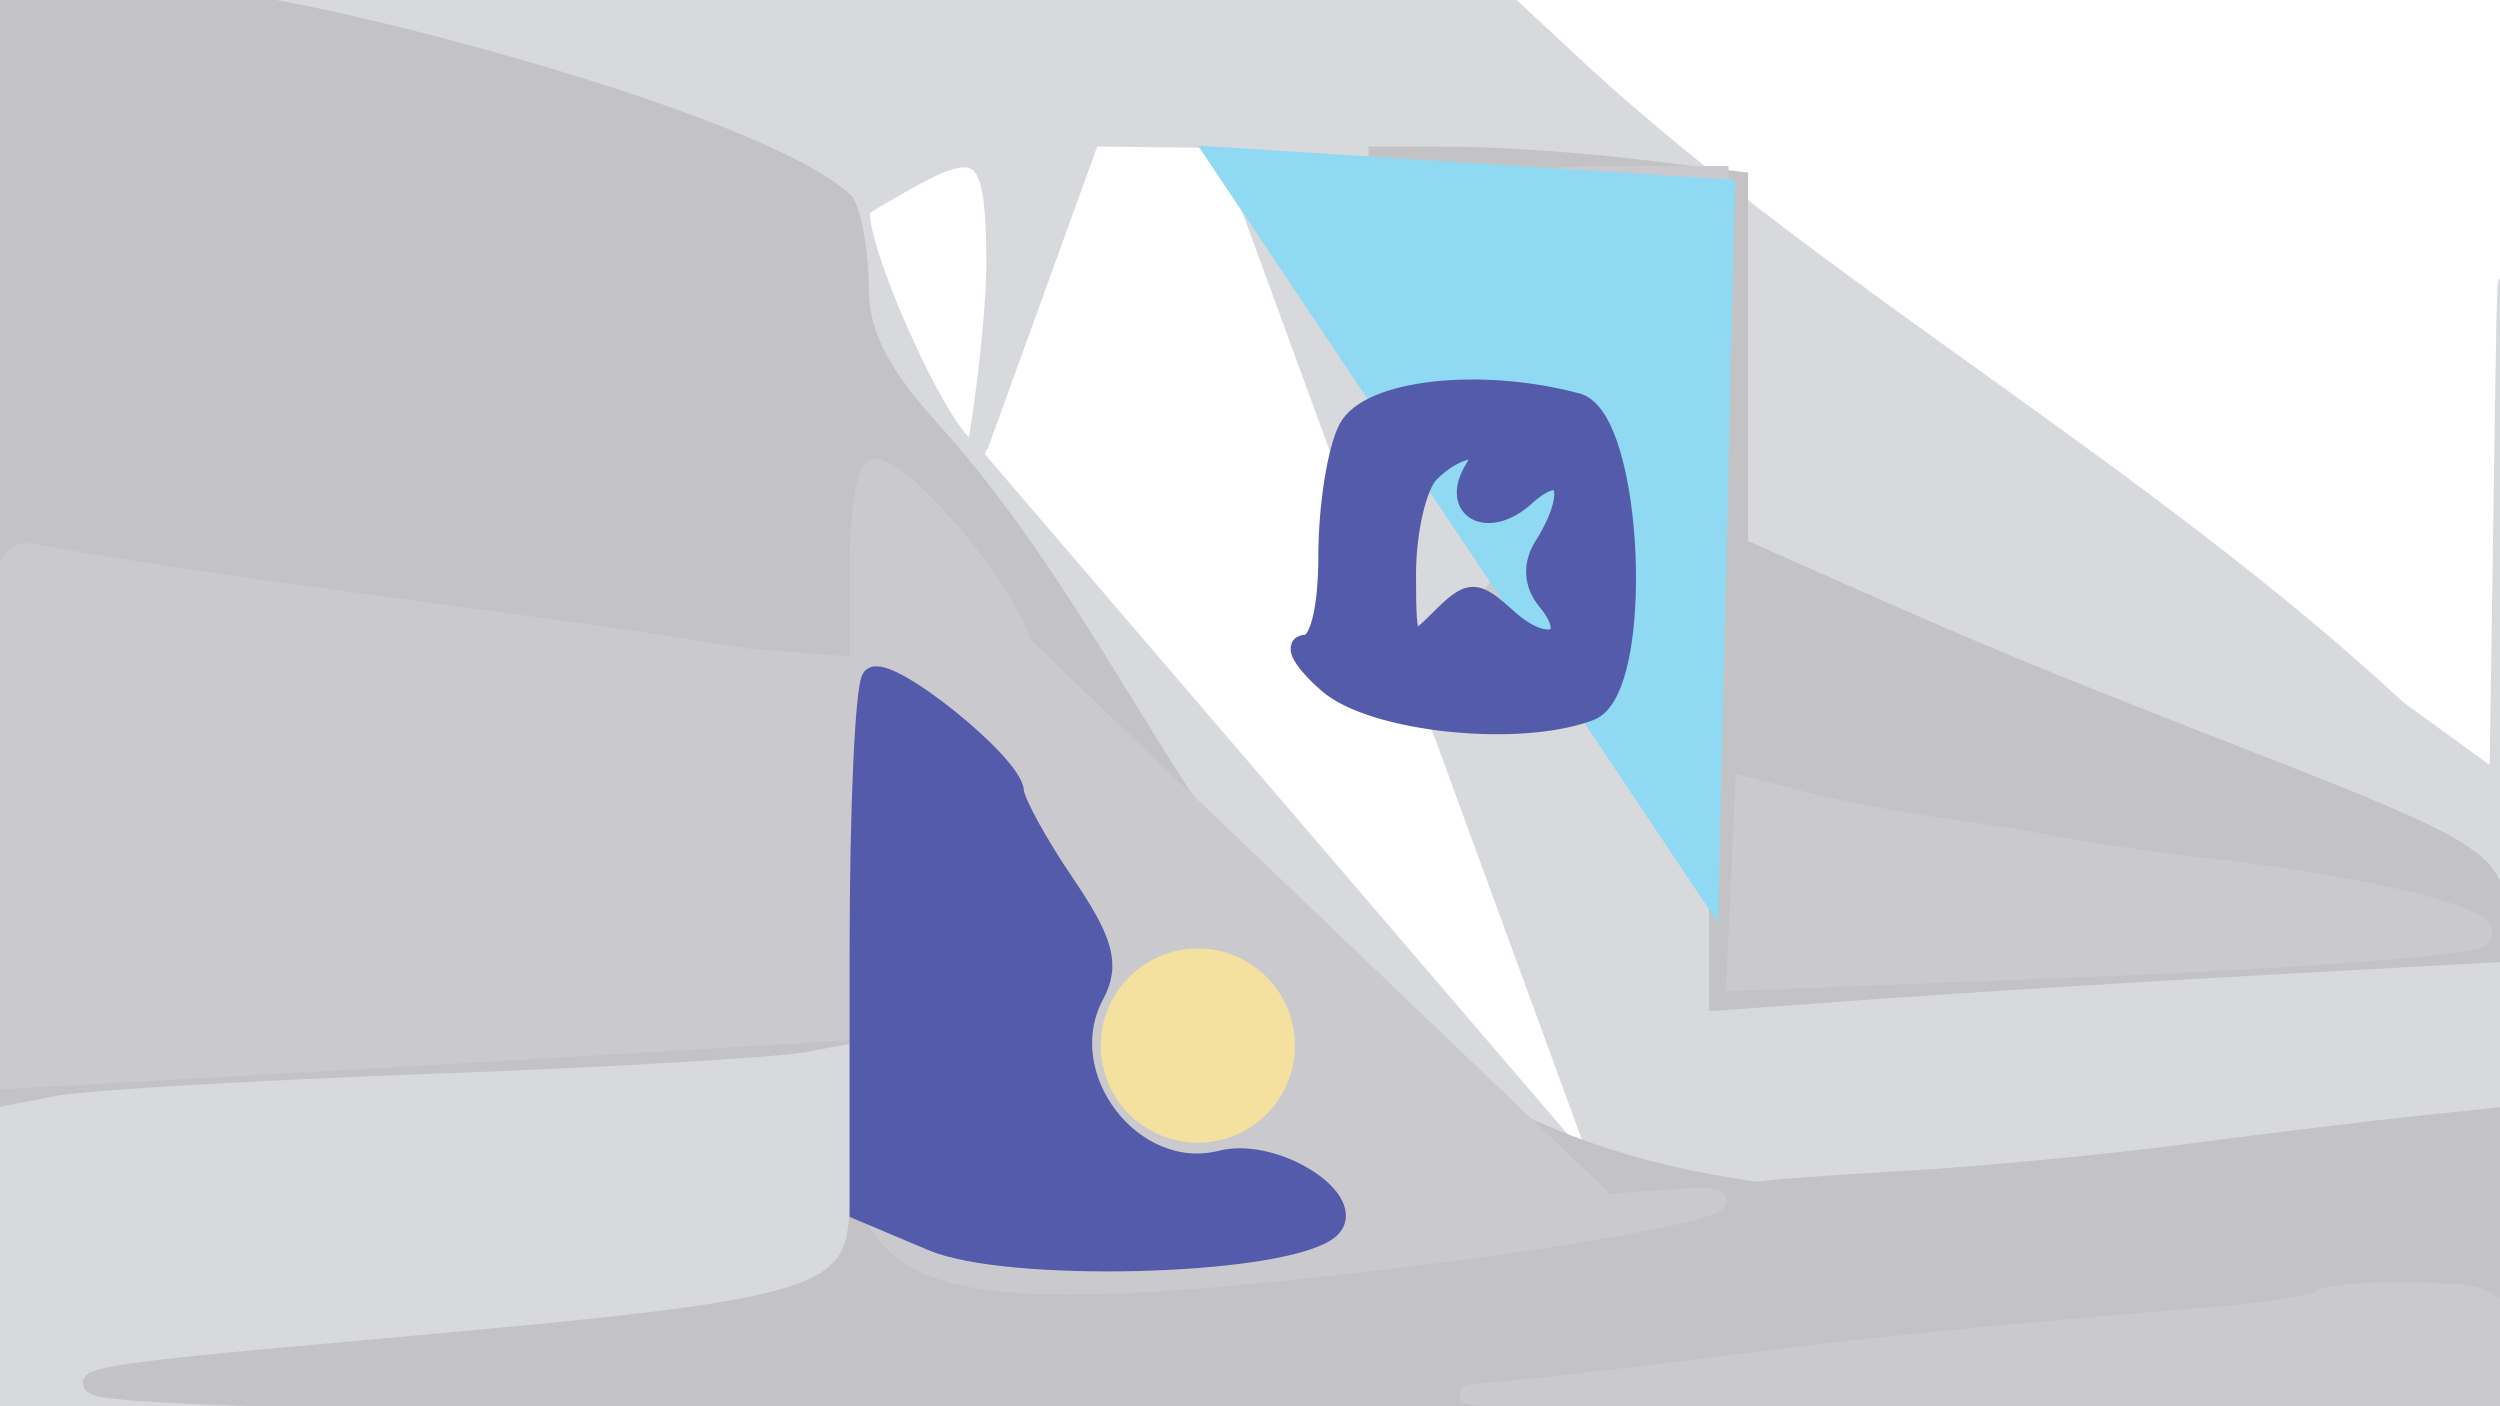
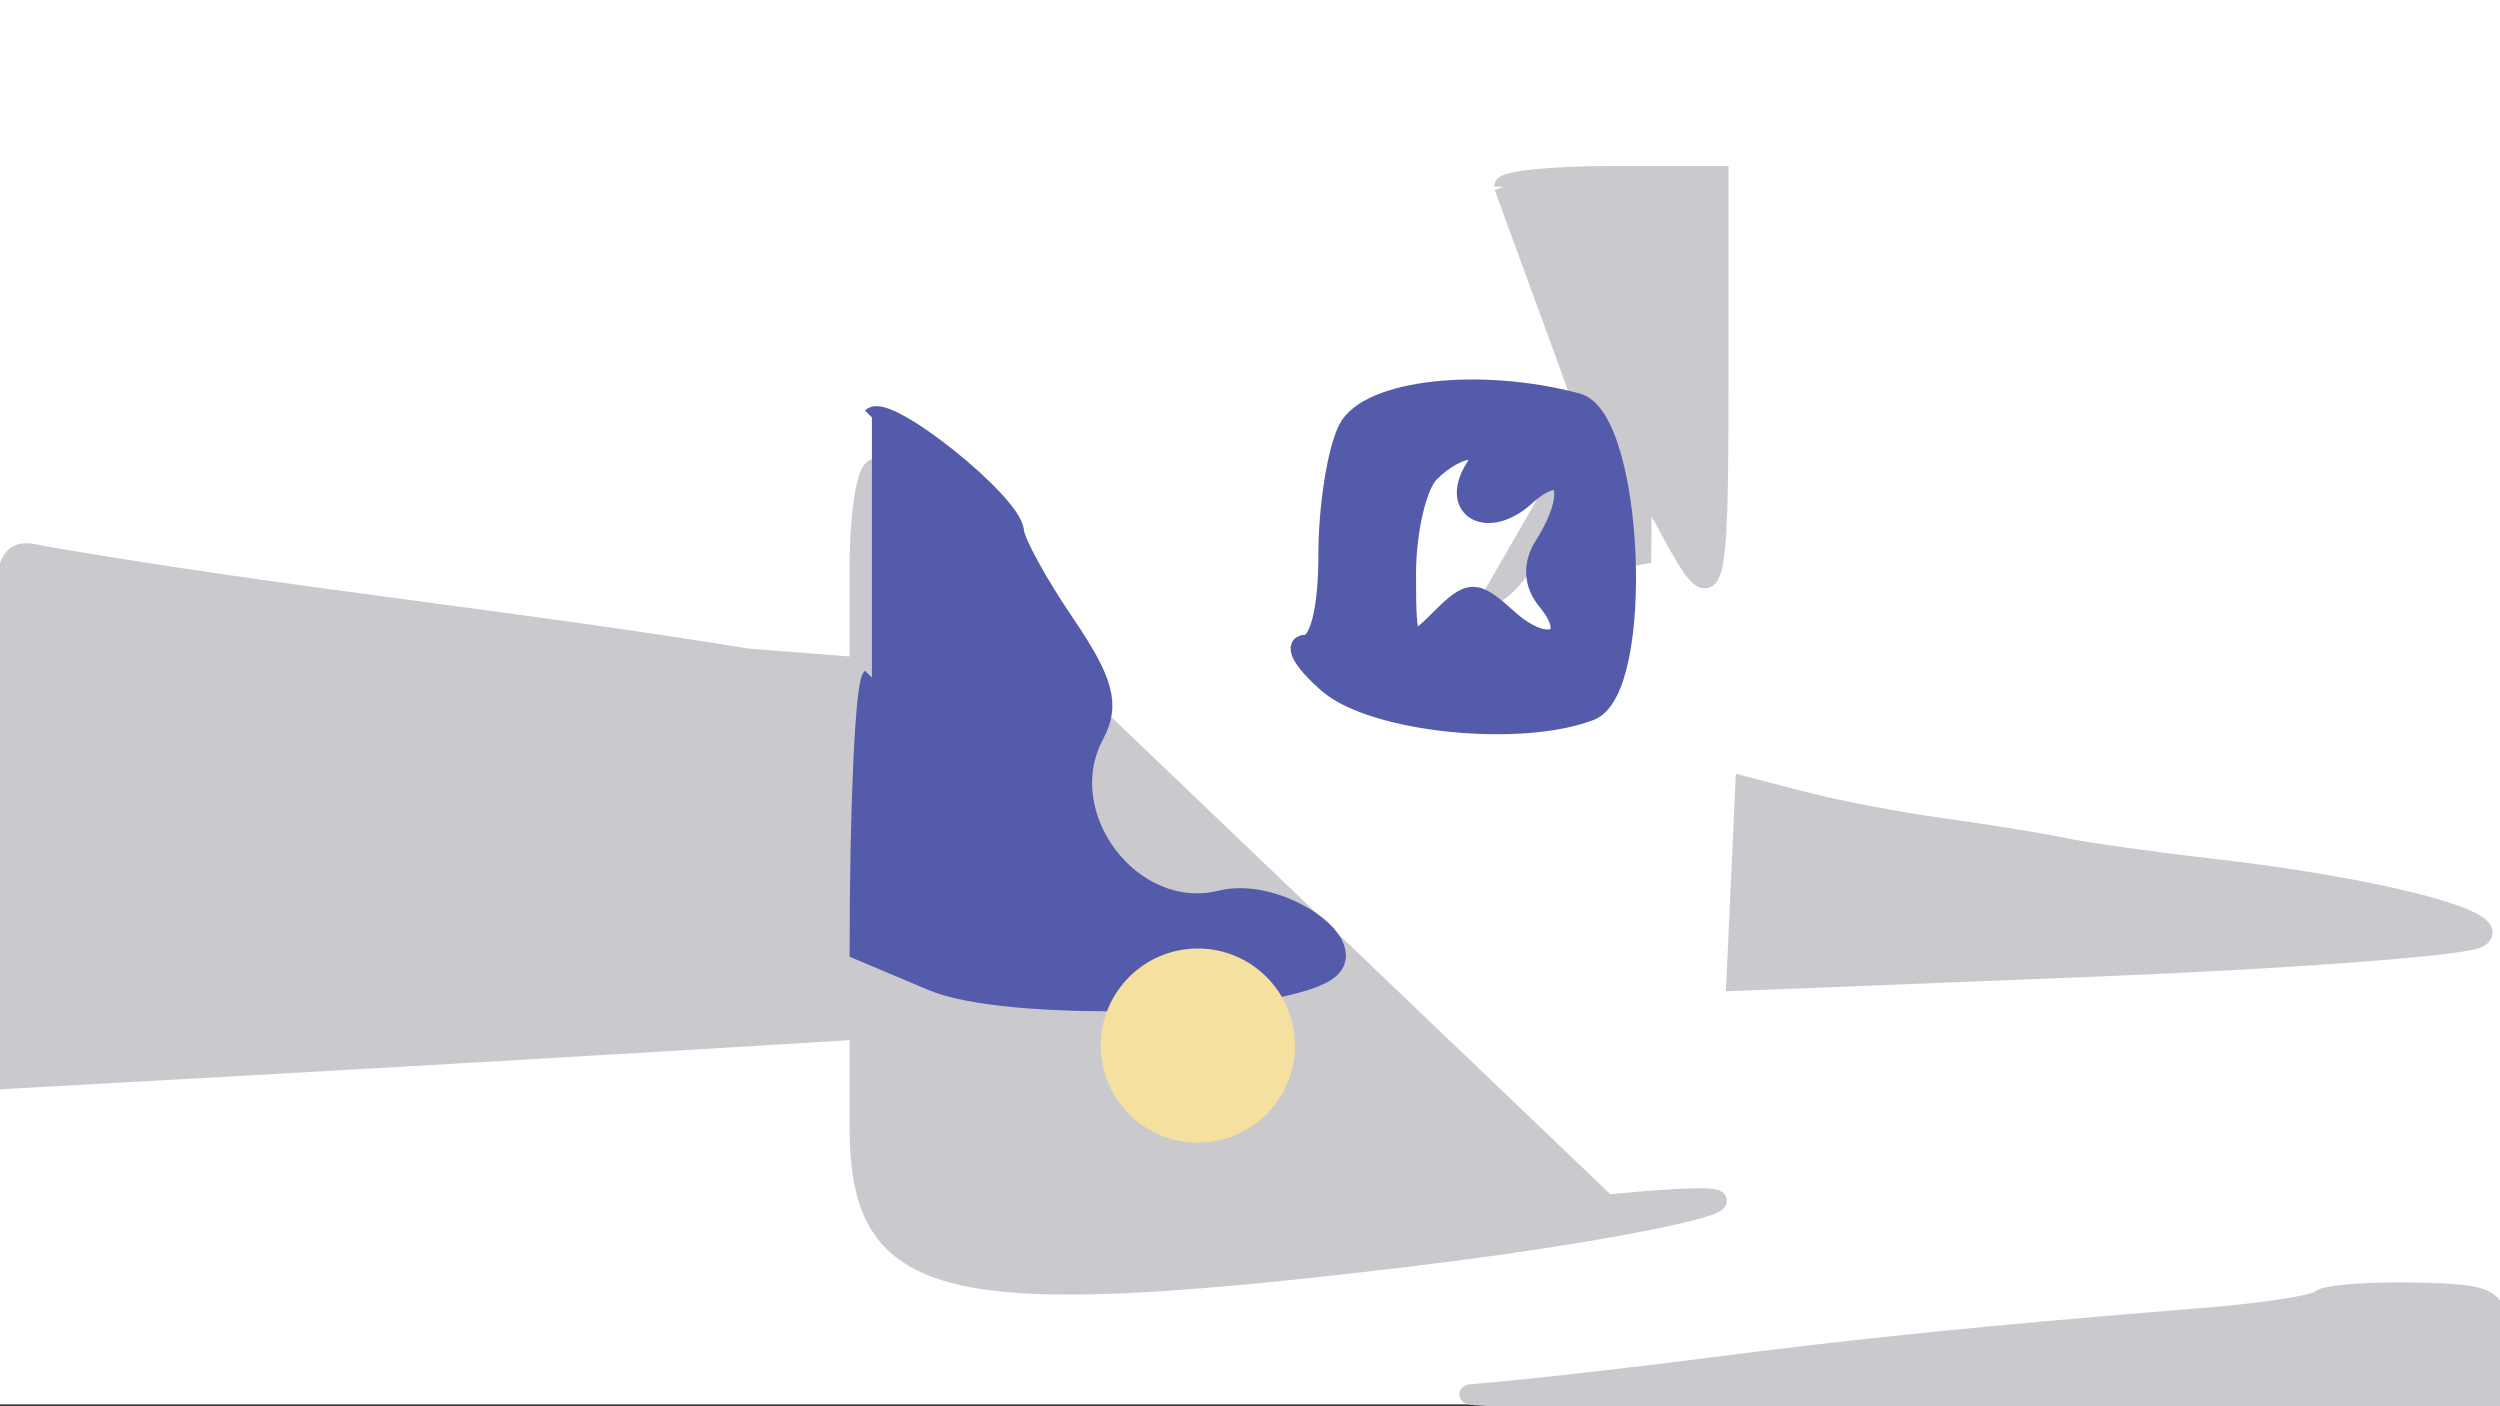
<svg xmlns="http://www.w3.org/2000/svg" version="1.1" viewBox="0 0 128 72" xml:space="preserve">
  <rect x="0" y="0" width="128" height="72" fill="#333333" stroke="none" />
  <g fill-rule="evenodd">
    <rect x="-.058" y="-.219" width="128.27" height="72.123" fill="#fff" style="paint-order:fill markers stroke" />
-     <path d="m0 36.007v36.008l64.25-0.258 64.25-0.257 0.028-36c0.016-19.8-0.106-26.856-0.271-15.68l-0.299 20.32-5.229-3.8c-12.897-11.977-29.314-21.232-41.522-32.352l-4.294-3.988h-76.913v36.007m0.451 0.493c0 19.8 0.134 28.042 0.297 18.315 0.164-9.727 0.164-25.927 1e-3 -36s-0.297-2.115-0.298 17.685m49.634-13.642 5.745-15.858 6.925 0.079 19.53 53.35m-35.785-51.251c-1.1 0.614-2.149 1.237-2.331 1.384-0.969 0.781 4.176 12.616 5.746 12.616 0.191 0 1.085-6.653 1.085-9.678 0-5.787-0.69-6.45-4.5-4.322m11 40.822c-0.34 0.55-0.168 1 0.382 1s1.278-0.45 1.618-1 0.168-1-0.382-1-1.278 0.45-1.618 1m-1.5 3.059c0 0.582 0.45 0.781 1 0.441s1-0.816 1-1.059-0.45-0.441-1-0.441-1 0.477-1 1.059" fill="#d8d9dc" stroke="#d8d9dc" />
-     <path d="m0 28.048v28.111l2.75-0.536c1.513-0.295 10.175-0.807 19.25-1.139 9.075-0.331 17.738-0.837 19.25-1.123l2.75-0.52v6.5c0 7.809 1.34 7.359-30.5 10.241-19.2 1.738-8.672 2.225 50.083 2.318 35.246 0.055 64.271-0.086 64.5-0.312 0.23-0.227 0.269-3.555 0.089-7.395l-0.328-6.982-4.172 0.436c-2.295 0.24-7.547 0.879-11.672 1.421s-10.65 1.164-14.5 1.382c-3.85 0.217-7.225 0.47-7.5 0.562-26.24-3.531-28.792-23.702-42.13-38.74-2.829-3.089-3.874-5.108-3.885-7.5-9e-3 -1.799-0.346-3.782-0.75-4.406-4.477-4.197-27.872-10.192-32.485-10.32l-10.75-0.109v28.111m73.034-14.643c0.514 0.685 14.966 23.582 14.966 32.713v5.119l8.25-0.596c4.537-0.327 13.562-0.886 20.055-1.242l11.804-0.646-0.304-2.486c-0.266-2.172-1.76-3.054-11.805-6.973-11.833-4.617-14.114-5.556-22.25-9.163l-4.75-2.105v-18.747l-5.25-0.631c-2.888-0.347-7.147-0.635-9.466-0.639l-4.216-9e-3" fill="#c3c3c5" stroke="#c3c3c5" />
    <path d="m77 9.558 7.04 19.258 0.04-4.316 1.492 2.75c2.254 4.156 2.428 3.602 2.428-7.75v-10.5h-5.5c-3.025 0-5.5 0.251-5.5 0.558m-33 19.518v5.075l-5.75-0.447c-11.949-1.958-23.838-3.138-36-5.243-2.248-0.499-2.25-0.486-2.25 13.156v13.655l11.75-0.655c6.462-0.36 16.362-0.933 22-1.272l10.25-0.618v4.951c0 8.488 4.273 9.515 27.901 6.704 13.614-1.619 22.309-3.897 10.37-2.717l-29.93-28.619c-0.594-2.541-6.014-9.046-7.537-9.046-0.442 0-0.804 2.284-0.804 5.076m31.891 1.357c0.563 0.348 1.718-0.71 2.566-2.351 1.681-3.249 2.094-5.503 0.565-3.082m10.096 20.246-0.228 4.989 18.305-0.728c10.068-0.4 18.93-1.068 19.693-1.484 1.569-0.856-5.089-2.584-13.79-3.579-2.971-0.339-6.346-0.816-7.5-1.059-1.154-0.242-3.898-0.687-6.098-0.987-2.2-0.301-5.385-0.905-7.077-1.344l-3.077-0.797-0.228 4.989m29.665 21.305c-0.26 0.26-2.905 0.668-5.878 0.907-10.953 0.882-17.596 1.551-25.405 2.557-4.4 0.568-9.8 1.171-12 1.34-2.2 0.17 8.713 0.384 24.25 0.477l28.25 0.168v-2.873c0-2.713-0.244-2.878-4.372-2.961-2.405-0.048-4.585 0.125-4.845 0.385" fill="#cacace" stroke="#cacace" />
-     <path d="m61.338 7.454 27.501 1.756-0.875 38.038z" fill="#90d9f3" />
-     <path d="m69.035 21.934c-0.569 1.064-1.035 3.989-1.035 6.5 0 2.781-0.451 4.566-1.153 4.566-0.634 0-0.115 0.9 1.153 2 2.306 2 9.806 2.779 13.418 1.393 2.833-1.087 2.244-14.982-0.668-15.763-4.96-1.329-10.644-0.696-11.715 1.304m4.165 2.266c-0.66 0.66-1.2 3.006-1.2 5.214 0 3.773 0.102 3.913 1.694 2.321 1.571-1.571 1.825-1.575 3.506-0.054 2.041 1.847 3.675 1.078 2-0.94-0.691-0.833-0.748-1.841-0.158-2.775 1.768-2.796 1.156-4.456-0.943-2.556-1.918 1.736-3.884 0.67-2.599-1.41 0.865-1.4-0.849-1.251-2.3 0.2m-28.558 10.492c-0.353 0.353-0.642 6.635-0.642 13.961v13.32l3.75 1.582c3.794 1.601 17.27 1.287 20.11-0.468 2.125-1.314-2.386-4.423-5.341-3.681-4.542 1.14-8.712-4.309-6.483-8.472 0.816-1.526 0.499-2.724-1.5-5.667-1.395-2.052-2.568-4.189-2.608-4.749-0.104-1.461-6.521-6.592-7.286-5.826" fill="#545baa" stroke="#545baa" />
+     <path d="m69.035 21.934c-0.569 1.064-1.035 3.989-1.035 6.5 0 2.781-0.451 4.566-1.153 4.566-0.634 0-0.115 0.9 1.153 2 2.306 2 9.806 2.779 13.418 1.393 2.833-1.087 2.244-14.982-0.668-15.763-4.96-1.329-10.644-0.696-11.715 1.304m4.165 2.266c-0.66 0.66-1.2 3.006-1.2 5.214 0 3.773 0.102 3.913 1.694 2.321 1.571-1.571 1.825-1.575 3.506-0.054 2.041 1.847 3.675 1.078 2-0.94-0.691-0.833-0.748-1.841-0.158-2.775 1.768-2.796 1.156-4.456-0.943-2.556-1.918 1.736-3.884 0.67-2.599-1.41 0.865-1.4-0.849-1.251-2.3 0.2m-28.558 10.492c-0.353 0.353-0.642 6.635-0.642 13.961l3.75 1.582c3.794 1.601 17.27 1.287 20.11-0.468 2.125-1.314-2.386-4.423-5.341-3.681-4.542 1.14-8.712-4.309-6.483-8.472 0.816-1.526 0.499-2.724-1.5-5.667-1.395-2.052-2.568-4.189-2.608-4.749-0.104-1.461-6.521-6.592-7.286-5.826" fill="#545baa" stroke="#545baa" />
    <circle cx="61.329" cy="53.534" r="4.971" fill="#f4e09f" style="paint-order:fill markers stroke" />
  </g>
</svg>